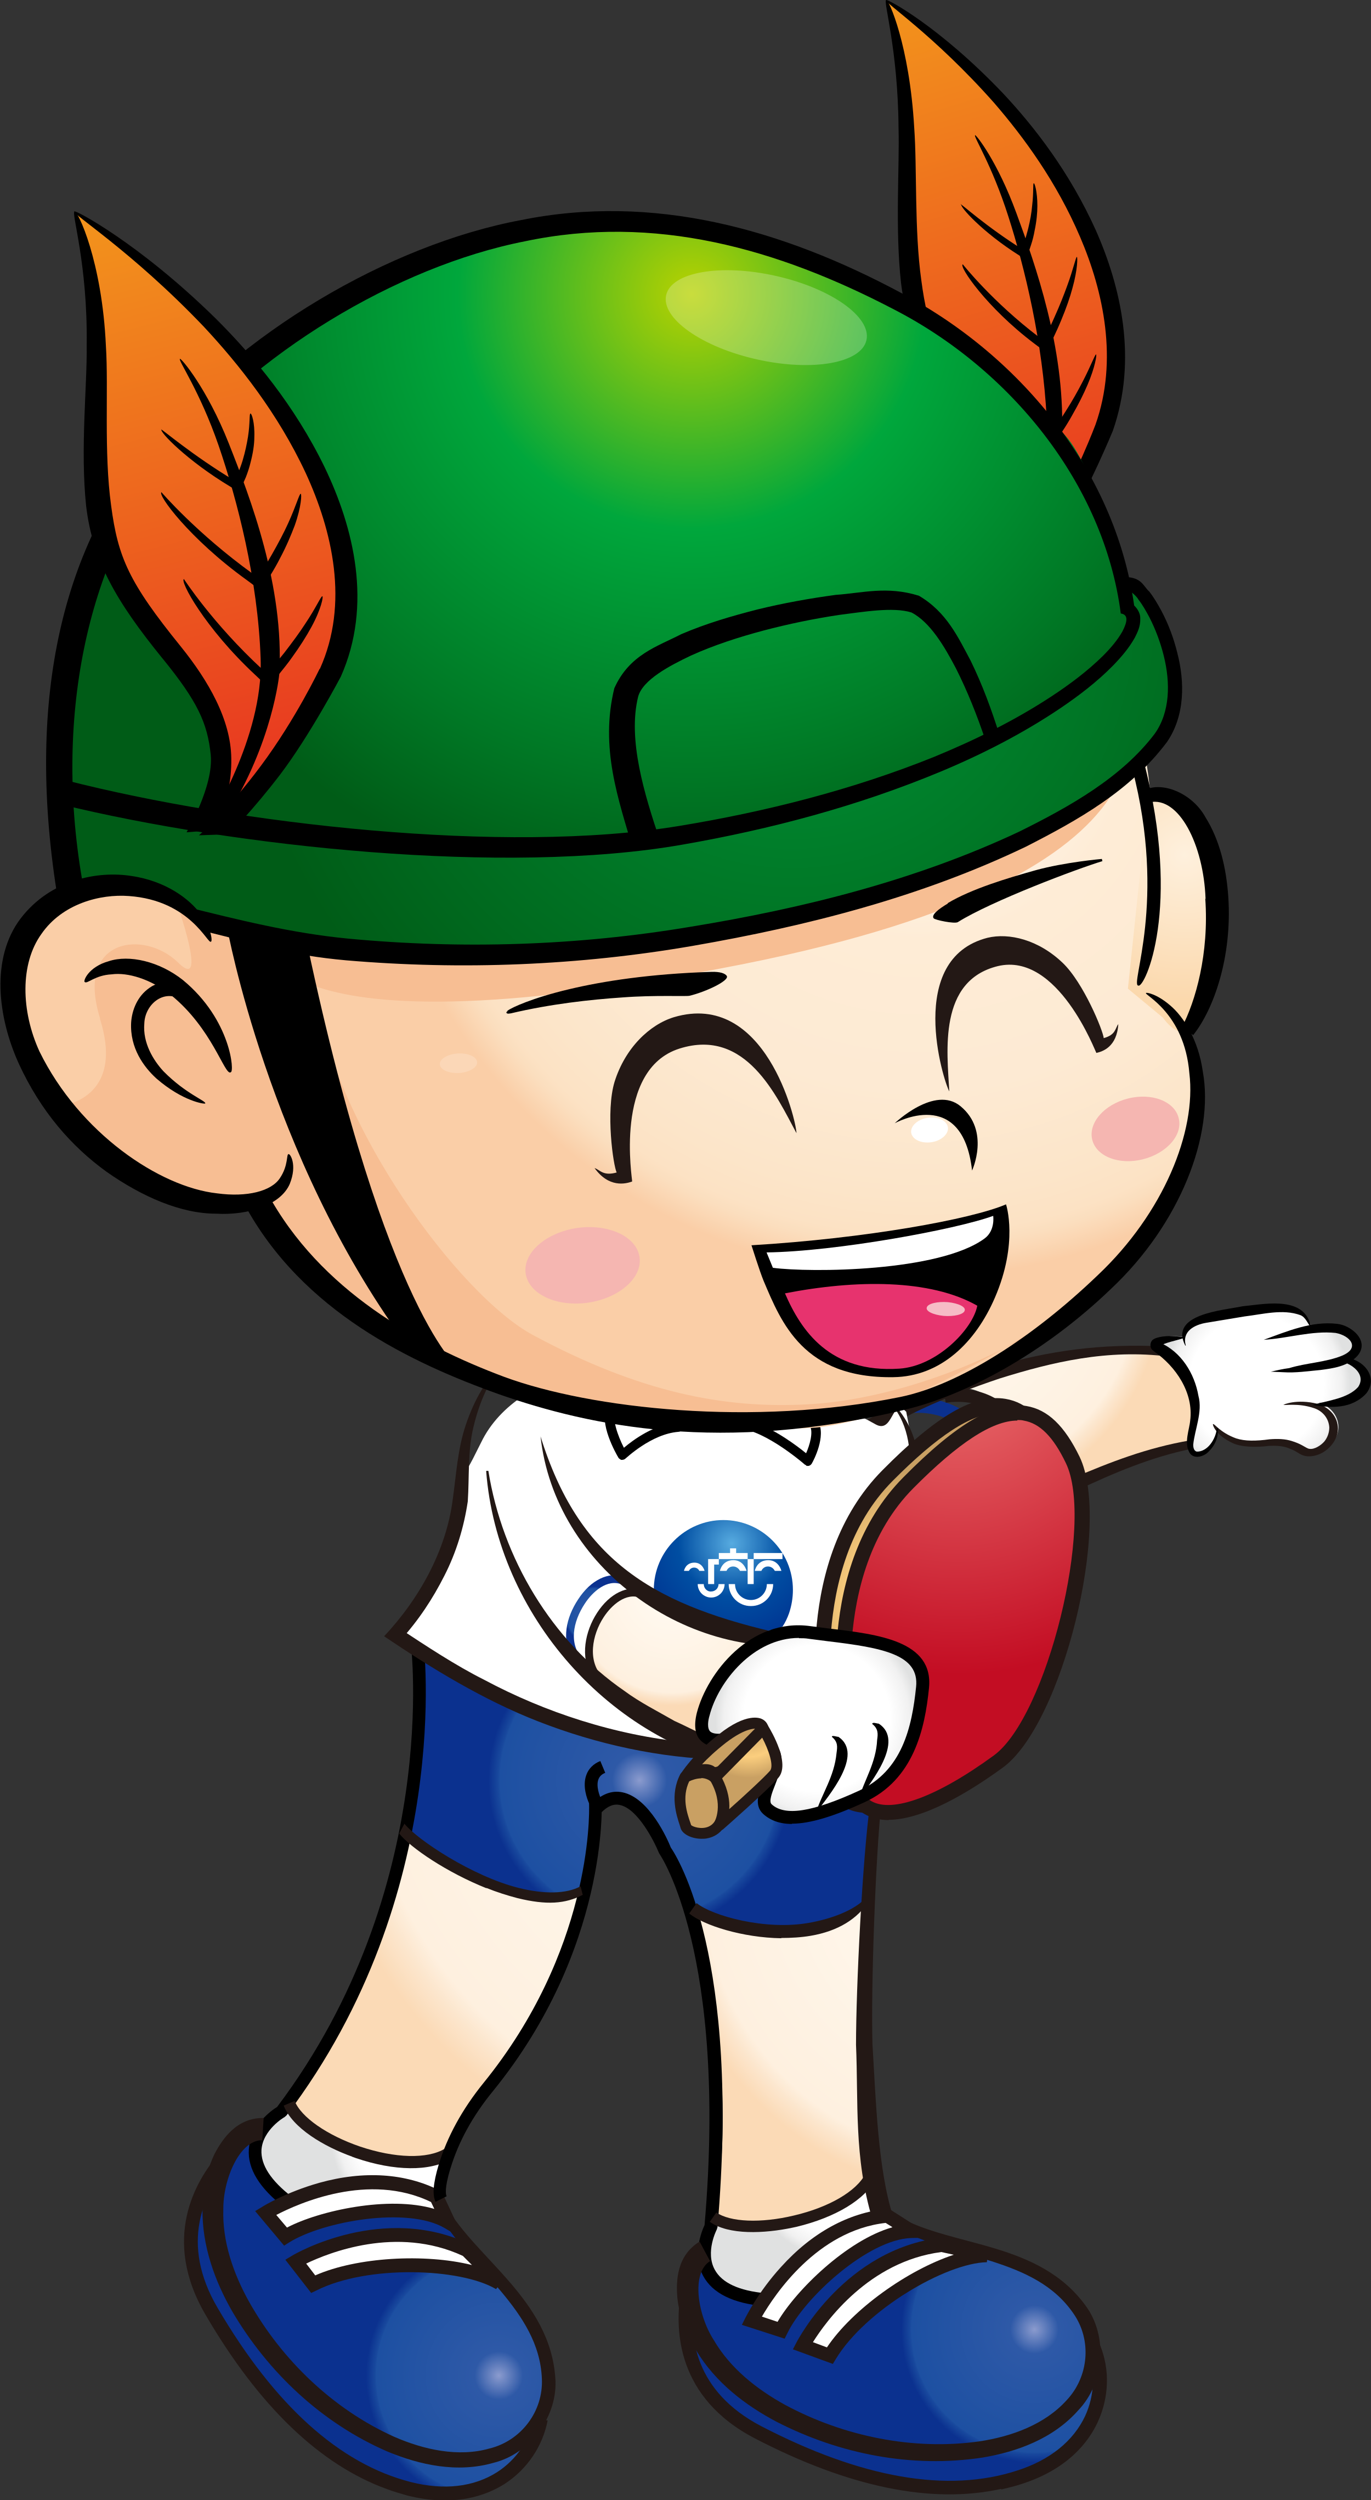
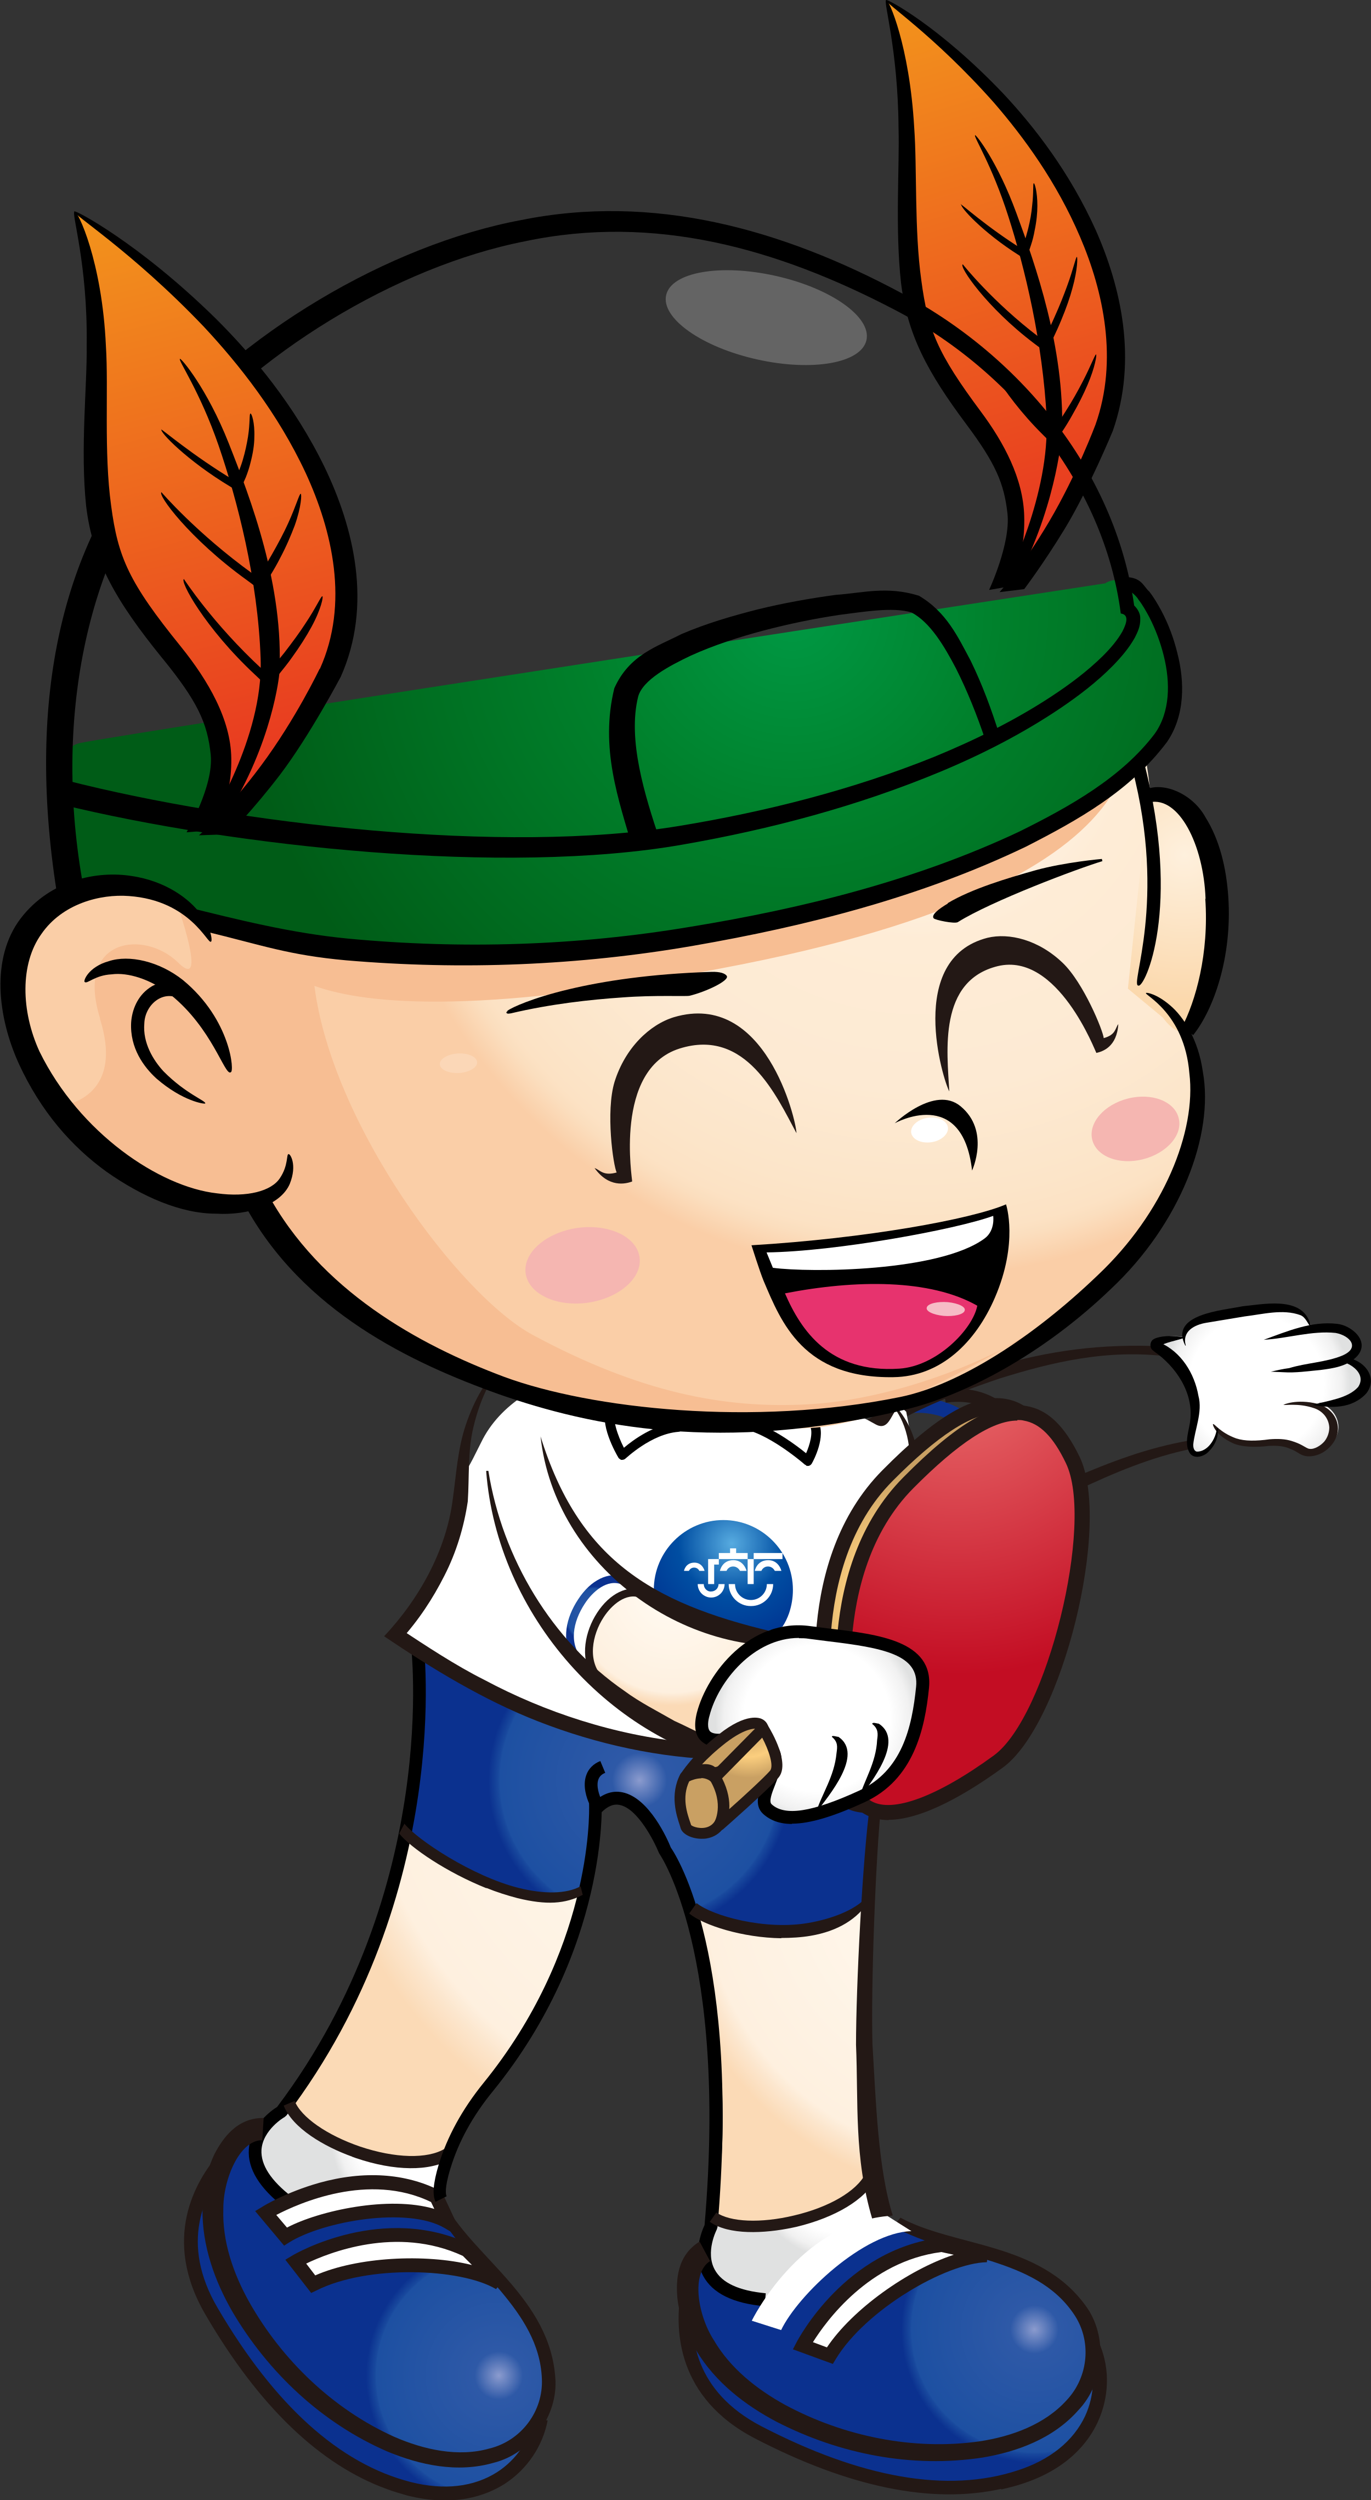
<svg xmlns="http://www.w3.org/2000/svg" width="192" height="350" viewBox="0 0 192 350" fill="none">
  <rect x="0" y="0" width="192" height="350" fill="#333333" stroke="none" />
  <g clip-path="url(#clip0_440_3765)">
    <path d="M82.033 262.414C82.033 262.414 77.307 284.57 67.547 293.186C67.547 293.186 63.59 298.918 62.629 301.456C61.669 303.995 47.26 302.495 47.26 302.495L39.691 294.763C39.691 294.763 48.413 284.916 52.255 272.453C56.097 259.99 60.016 245.643 60.016 245.643L82.033 262.375V262.414Z" fill="url(#paint0_radial_440_3765)" />
    <path d="M121.263 265.375C121.263 265.375 120.072 298.186 122.608 304.302C122.608 304.302 113.04 316.15 99.976 310.188C99.976 310.188 104.51 291.955 96.249 265.644L121.224 265.375H121.263Z" fill="url(#paint1_radial_440_3765)" />
    <path d="M122.147 252.682L121.762 265.529C121.762 265.529 118.304 271.876 107.392 270.183C96.48 268.529 95.942 265.029 95.942 265.029C95.942 265.029 89.794 249.989 85.76 251.797C81.725 253.605 85.376 262.183 80.803 264.991C76.192 267.799 61.476 263.375 56.981 255.913C56.981 255.913 60.477 232.179 57.941 228.371C55.406 224.563 122.147 252.682 122.147 252.682Z" fill="url(#paint2_radial_440_3765)" />
    <path d="M125.451 311.227C132.214 313.034 142.011 317.227 146.545 319.612C151.079 321.997 153.193 326.844 153.654 334.575C154.076 342.307 142.742 348.423 132.521 348.115C122.3 347.807 103.857 339.999 100.322 336.345C96.749 332.69 93.06 327.344 97.056 319.497C101.052 311.611 114.693 312.034 114.693 312.034" fill="url(#paint3_radial_440_3765)" />
    <path d="M123.453 309.842L122.07 303.033C122.07 303.033 120.225 309.149 112.963 310.765C105.702 312.38 99.9 312.034 100.245 307.841C100.591 303.649 95.75 317.727 100.783 320.42C105.817 323.112 109.774 322.266 112.426 318.496C115.077 314.727 125.413 311.188 125.413 311.188" fill="url(#paint4_radial_440_3765)" />
    <path d="M121.878 252.258C120.763 260.298 119.88 278.3 119.88 286.262C120.225 294.378 119.572 301.917 122.147 310.611L125.028 310.149C122.953 303.648 122.646 293.878 122.185 286.185C121.954 278.3 122.608 260.182 123.415 252.489L121.878 252.22V252.258Z" fill="#231815" />
    <path d="M107.085 322.805L107.238 321.036C103.473 320.689 101.091 319.574 100.092 317.728C98.747 315.266 100.361 312.15 100.361 312.15L100.476 311.804C103.742 274.107 94.905 260.029 93.944 258.644C93.521 257.567 90.947 251.682 87.181 250.913C85.683 250.605 84.3 251.143 82.955 252.451L84.223 253.721C85.107 252.836 85.952 252.49 86.797 252.682C89.295 253.182 91.6 257.721 92.292 259.413L92.407 259.606C92.407 259.606 101.936 273.453 98.67 311.496C98.286 312.304 96.903 315.65 98.478 318.612C99.784 321.036 102.666 322.459 107.046 322.843L107.085 322.805Z" fill="black" />
    <path d="M111.042 311.842C111.042 311.842 111.388 311.765 111.58 311.726C116.998 310.418 121.148 307.918 122.608 305.072L121.186 304.341C119.918 306.764 116.114 308.995 111.196 310.149C106.547 311.265 102.243 311.072 100.322 309.726L99.4 311.034C102.051 312.919 107.046 312.688 111.042 311.842Z" fill="#231815" />
    <path d="M125.067 311.688C133.789 316.419 144.855 315.919 150.311 323.843C152.962 327.613 152.462 332.767 149.35 336.037C146.315 339.383 141.742 341.076 137.17 341.768C127.91 343.076 118.189 341.076 110.005 336.691C105.932 334.46 102.243 331.498 99.976 327.613C97.709 324.112 96.749 318.227 99.439 316.535L97.978 313.804C94.828 315.727 94.636 319.189 94.866 321.728C95.174 324.42 96.134 326.882 97.517 329.074C100.207 333.537 104.395 336.729 108.775 339.037C117.613 343.576 127.718 345.538 137.593 344.038C142.434 343.23 147.506 341.384 151.002 337.422C154.691 333.575 155.191 326.997 152.001 322.728C145.508 313.842 133.674 314.573 126.104 310.457L125.105 311.649L125.067 311.688Z" fill="#231815" />
    <path d="M140.244 348.5C141.205 348.269 142.165 348.038 143.087 347.73C149.542 345.653 152.424 341.884 153.73 339.076C155.306 335.652 155.46 331.767 154.076 328.344L152.27 329.075C153.423 331.959 153.308 335.306 151.963 338.229C150.311 341.73 147.045 344.384 142.472 345.846C132.713 349.038 120.648 346.923 106.624 339.653C97.325 334.806 96.365 327.151 97.21 321.535L95.289 321.228C94.52 326.305 94.828 335.691 105.702 341.345C118.881 348.192 130.484 350.577 140.206 348.423L140.244 348.5Z" fill="#231815" />
    <path d="M138.208 315.727C131.868 315.843 120.418 322.844 116.229 329.767L112.426 328.383C112.426 328.383 118.881 315.843 131.868 314.266L138.208 315.727Z" fill="white" />
    <path d="M116.614 330.96L117.036 330.267C121.186 323.382 132.444 316.804 138.208 316.689L138.4 314.766L131.868 313.266H131.714C118.381 314.92 111.811 327.421 111.542 327.921L111.042 328.883L116.614 330.921V330.96ZM133.558 315.65C127.142 317.766 119.38 323.267 115.807 328.613L113.847 327.883C115.653 324.998 121.686 316.574 131.829 315.266L133.597 315.65H133.558Z" fill="#231815" />
    <path d="M127.603 312.342C120.994 312.534 111.772 321.228 109.39 326.19L105.279 324.882C105.279 324.882 111.849 311.381 124.298 310.227L127.641 312.342H127.603Z" fill="white" />
-     <path d="M109.89 327.382L110.274 326.613C112.695 321.613 121.609 313.458 127.641 313.304L130.792 313.227L124.529 309.227H124.183C118.842 309.765 113.732 312.535 109.39 317.343C106.124 320.92 104.472 324.344 104.395 324.459L103.896 325.459L109.851 327.382H109.89ZM124.952 311.804C118.612 313.612 111.465 320.612 108.891 325.036L106.701 324.305C108.468 321.266 114.424 312.265 124.029 311.188L124.952 311.765V311.804Z" fill="#231815" />
    <path d="M61.553 308.995C66.318 314.111 72.35 322.92 74.924 327.343C77.499 331.805 76.73 336.998 72.965 343.807C69.199 350.577 56.328 349.692 47.836 343.96C39.345 338.267 27.895 321.804 26.857 316.804C25.82 311.803 25.512 305.302 33.082 300.802C40.651 296.263 51.986 303.879 51.986 303.879" fill="url(#paint5_radial_440_3765)" />
    <path d="M60.593 306.803L63.052 300.302C63.052 300.302 58.249 304.495 51.256 301.995C44.263 299.495 39.537 296.11 42.073 292.725C44.609 289.34 33.005 298.687 35.81 303.649C38.615 308.611 42.419 309.996 46.684 308.226C50.949 306.457 61.592 308.996 61.592 308.996" fill="url(#paint6_radial_440_3765)" />
    <path d="M39.844 308.996L40.92 307.572C37.923 305.264 36.501 303.072 36.617 300.956C36.809 298.148 39.806 296.379 39.844 296.379L40.113 296.148C63.705 264.991 59.325 229.987 59.286 229.641L57.519 229.871C57.557 230.218 61.822 264.414 38.807 294.955C38.038 295.417 35.08 297.533 34.849 300.879C34.657 303.61 36.348 306.341 39.844 309.034V308.996Z" fill="black" />
    <path d="M49.296 301.918C49.296 301.918 49.642 302.033 49.834 302.11C55.252 303.957 60.209 303.995 63.09 302.264L62.283 300.802C59.863 302.264 55.329 302.149 50.411 300.495C45.8 298.918 42.15 296.379 41.266 294.109L39.729 294.763C40.959 297.917 45.377 300.495 49.335 301.918H49.296Z" fill="#231815" />
    <path d="M60.977 309.188C65.857 317.843 75.463 323.305 75.885 332.96C76.116 337.576 72.965 341.692 68.546 342.769C64.204 344 59.402 342.961 55.175 341.115C46.645 337.268 39.498 330.383 34.926 322.305C32.659 318.266 31.122 313.766 31.276 309.265C31.237 305.111 33.543 299.572 36.732 299.61L36.924 296.495C33.235 296.456 31.237 299.264 30.046 301.534C28.894 303.957 28.356 306.573 28.356 309.188C28.279 314.381 30.085 319.343 32.544 323.613C37.577 332.152 45.108 339.23 54.253 343.192C58.787 345.077 64.051 346.231 69.123 344.769C74.271 343.5 78.191 338.191 77.768 332.883C76.999 321.882 66.625 316.189 62.399 308.688L60.938 309.15L60.977 309.188Z" fill="#231815" />
    <path d="M54.215 348.461C55.137 348.807 56.097 349.077 57.019 349.346C63.59 351 68.047 349.384 70.66 347.73C73.81 345.692 76 342.461 76.692 338.845L74.771 338.499C74.195 341.576 72.312 344.345 69.622 346.076C66.356 348.153 62.206 348.654 57.519 347.461C47.567 344.922 38.461 336.729 30.469 323.074C25.166 314.034 28.471 307.034 32.16 302.725L30.7 301.456C27.318 305.341 22.592 313.457 28.778 324.035C36.271 336.883 44.839 345.076 54.215 348.461Z" fill="#231815" />
    <path d="M69.93 319.612C64.512 316.343 51.102 316.112 43.84 319.766L41.381 316.573C41.381 316.573 53.523 309.419 65.357 314.996L69.968 319.612H69.93Z" fill="white" />
    <path d="M43.571 320.997L44.301 320.651C51.448 317.035 64.512 317.497 69.468 320.459L70.659 318.958L65.933 314.227L65.78 314.15C53.638 308.419 41.419 315.458 40.92 315.766L39.959 316.343L43.61 321.036L43.571 320.997ZM66.049 317.074C59.517 315.458 49.988 315.958 44.148 318.535L42.88 316.881C45.915 315.42 55.521 311.496 64.819 315.804L66.087 317.074H66.049Z" fill="#231815" />
    <path d="M62.783 311.111C57.096 307.726 44.647 310.188 39.998 313.111L37.231 309.803C37.231 309.803 49.988 301.879 61.131 307.534L62.821 311.111H62.783Z" fill="white" />
    <path d="M39.767 314.381L40.497 313.919C45.223 310.958 57.096 308.842 62.283 311.919L65.011 313.535L61.861 306.803L61.553 306.649C56.789 304.226 50.949 303.841 44.724 305.572C40.075 306.88 36.847 308.842 36.694 308.957L35.733 309.534L39.767 314.343V314.381ZM60.823 309.227C54.483 307.342 44.724 309.457 40.19 311.842L38.691 310.073C41.804 308.457 51.64 304.034 60.362 308.265L60.823 309.227Z" fill="#231815" />
    <path d="M60.938 308.265L62.552 307.457C62.437 307.265 62.206 306.38 63.09 303.534C64.204 299.841 66.203 296.187 69.046 292.725C85.26 272.761 84.261 252.374 84.261 252.182L84.184 251.836C83.954 251.413 83.454 250.028 83.8 249.105C83.954 248.681 84.261 248.374 84.761 248.181L84.069 246.527C83.109 246.912 82.417 247.604 82.11 248.489C81.533 250.066 82.225 251.836 82.494 252.451C82.571 254.413 82.686 273.146 67.701 291.609C64.742 295.263 62.629 299.11 61.438 303.034C60.669 305.611 60.516 307.265 61.015 308.265H60.938Z" fill="black" />
    <path d="M68.124 264.298C69.545 264.875 71.005 265.336 72.466 265.721C76.538 266.721 79.19 266.529 81.61 265.259L81.303 264.067C79.305 265.144 76.231 265.183 72.658 264.298C66.164 262.682 58.403 257.528 56.635 255.297L55.905 256.682C57.519 258.682 62.552 262.105 68.124 264.336V264.298Z" fill="#231815" />
    <path d="M109.39 271.299C110.773 271.299 112.195 271.222 113.54 270.991C117.344 270.338 120.11 268.645 121.762 266.029V265.029C120.379 267.222 116.575 268.607 113.271 269.184C107.2 270.261 99.784 268.222 97.556 266.414L96.518 267.876C98.555 269.53 103.973 271.261 109.429 271.338L109.39 271.299Z" fill="#231815" />
-     <path d="M142.165 211.1C142.165 211.1 146.161 209.716 142.165 200.676C138.169 191.637 132.06 194.868 132.06 194.868C132.06 194.868 151.118 186.559 166.679 189.906L168.062 202.446C168.062 202.446 163.49 201.292 142.127 211.139L142.165 211.1Z" fill="url(#paint7_radial_440_3765)" />
    <path d="M188.196 190.252C192.154 188.482 189.08 184.982 184.354 185.866C184.162 185.866 183.97 185.943 183.816 185.982L183.163 184.636C182.01 182.135 176.324 182.982 169.446 184.366C166.487 184.943 165.872 186.251 165.872 187.174C165.373 187.097 161.454 186.559 162.376 188.636C163.375 190.829 169.984 194.867 167.14 200.06C164.72 204.407 168.793 203.907 170.176 201.484C170.176 201.484 170.176 201.484 170.214 201.484C170.445 201.022 170.637 200.445 170.598 200.022C170.598 200.022 172.712 202.561 176.285 201.984C179.82 201.445 181.511 202.099 182.548 202.907C183.355 203.561 185.468 202.714 186.851 201.637C187.313 200.907 187.505 200.137 187.428 199.483C187.274 197.906 186.045 196.752 184.661 196.368C185.007 196.368 185.391 196.368 185.814 196.329C193.076 195.983 191.923 190.636 188.235 190.252H188.196Z" fill="url(#paint8_radial_440_3765)" />
    <path d="M128.909 195.676C134.404 195.984 137.785 198.984 139.668 203.6C141.743 208.6 141.512 214.793 138.169 216.87L137.093 215.37C140.206 213.409 139.168 207.408 137.862 204.254C135.979 199.715 132.022 197.137 126.604 197.907L126.297 196.137C126.988 196.022 128.179 195.676 128.832 195.714L128.909 195.676Z" fill="url(#paint9_radial_440_3765)" />
    <path d="M166.833 202.83C161.185 203.984 155.959 206.215 150.734 208.677C145.662 211.254 140.283 214.447 137.478 218.986L135.941 217.062C139.668 211.639 144.663 209.639 150.004 207.023C155.498 204.676 160.608 202.676 166.679 201.638L166.833 202.83Z" fill="#231815" />
    <path d="M163.644 189.906C155.114 188.829 147.352 190.675 139.975 192.983C132.675 195.445 125.221 198.484 119.342 203.1L117.767 201.253C124.414 196.33 131.868 193.599 139.437 191.252C147.007 189.098 154.076 188.059 163.029 188.483L163.644 189.944V189.906Z" fill="#231815" />
    <path d="M134.481 194.406C139.399 194.675 142.396 197.368 144.086 201.483C145.931 205.984 145.739 211.485 142.78 213.369L141.819 212.023C144.586 210.254 143.664 204.907 142.511 202.06C140.859 197.983 137.324 195.675 132.444 196.367L132.175 194.752C132.79 194.675 133.866 194.329 134.442 194.367L134.481 194.406Z" fill="#231815" />
    <path d="M179.743 196.637C179.705 196.83 181.703 196.33 184.046 197.137C185.199 197.522 186.083 198.522 186.16 199.83C186.16 200.445 185.968 201.176 185.468 201.792C184.969 202.369 184.085 202.907 183.432 202.83C183.278 202.83 183.124 202.753 182.971 202.676L182.356 202.33C181.933 202.099 181.472 201.907 180.973 201.753C179.974 201.407 178.821 201.407 177.822 201.484C175.824 201.753 174.364 201.753 173.134 201.369C170.79 200.522 170.06 199.215 169.868 199.368C169.791 199.368 170.137 200.869 172.635 202.023C173.864 202.6 175.939 202.638 177.745 202.407C178.667 202.369 179.551 202.407 180.319 202.676C180.704 202.83 181.126 202.984 181.511 203.215C181.703 203.33 181.895 203.446 182.087 203.561C182.356 203.715 182.702 203.83 183.086 203.869C184.661 203.946 185.852 203.061 186.506 202.253C187.197 201.407 187.428 200.484 187.351 199.676C187.197 198.061 185.929 196.907 184.508 196.522C181.626 195.791 179.666 196.637 179.743 196.676V196.637Z" fill="#231815" />
    <path d="M165.834 187.175C164.528 187.059 163.106 186.867 161.761 187.367C161.607 187.482 161.223 187.521 161.108 188.213C161.108 188.944 161.492 189.021 161.607 189.175C164.681 191.291 167.179 194.983 166.679 198.868C166.564 200.138 165.795 201.946 166.564 203.33C167.179 204.407 168.716 203.869 169.292 203.176C170.176 202.33 170.637 201.138 170.598 199.945H170.406C170.291 201.407 169.138 203.253 167.601 203.215C167.256 203.138 167.102 202.753 167.102 202.253C167.294 200.176 168.447 197.676 167.832 195.406C167.294 192.291 165.411 189.213 162.414 187.944C162.337 187.944 162.414 187.829 162.414 188.252C162.299 188.636 162.222 188.521 162.299 188.483C163.298 187.906 164.566 187.713 165.757 187.329V187.136L165.834 187.175Z" fill="black" />
    <path d="M166.064 188.367C165.488 186.367 167.294 185.444 168.946 185.174L174.287 184.29C176.861 183.982 179.628 183.213 182.087 184.097C182.855 184.367 183.163 185.367 183.739 186.059C183.585 185.636 183.47 185.174 183.278 184.751C181.818 181.52 176.823 182.597 174.018 182.866C171.251 183.443 163.721 183.943 165.988 188.367H166.064Z" fill="black" />
    <path d="M176.977 187.56C180.319 187.367 183.739 186.252 187.043 186.598C189.118 186.983 190.54 188.714 187.927 189.791C185.66 190.714 182.932 190.791 180.55 191.522C179.666 191.637 178.821 191.829 177.976 192.022L179.705 192.098C181.472 192.214 183.163 191.945 184.892 191.791C186.659 191.56 188.734 191.291 190.079 189.829C191.923 187.713 189.195 185.521 187.274 185.329C183.662 184.905 180.281 186.367 176.977 187.56Z" fill="black" />
    <path d="M186.775 190.445C188.734 190.406 191.539 192.176 190.194 194.176C188.734 195.791 185.968 196.061 183.816 196.676C186.429 197.138 189.31 197.253 191.347 195.06C193.575 192.176 189.464 188.983 186.775 190.445Z" fill="black" />
    <path d="M128.525 206.099L126.911 197.637C124.836 195.483 125.144 200.868 122.569 199.368C117.69 196.56 113.425 195.906 108.045 194.175C102.513 192.406 96.672 191.175 90.87 191.059C84.992 190.944 78.882 191.867 73.81 195.06C71.275 196.637 69.046 198.752 67.624 201.445C66.664 203.291 65.857 205.176 64.666 206.83C64.666 207.561 64.474 210.023 62.514 216.024C60.055 223.563 55.329 228.91 55.329 228.91C55.329 228.91 68.662 238.718 93.022 244.027C117.382 249.335 124.913 240.026 124.913 240.026C124.913 240.026 124.452 230.487 125.951 222.447C127.488 214.369 128.525 206.138 128.525 206.138V206.099Z" fill="white" />
    <path d="M123.223 195.021C129.985 200.291 126.834 209.831 125.797 216.985C124.952 224.909 122.416 233.295 124.721 241.18L125.182 239.796C106.854 247.719 85.03 244.373 67.778 235.141C63.782 233.141 59.671 230.41 55.982 227.987L56.136 229.564C58.633 226.794 60.593 223.832 62.245 220.563C63.897 217.332 64.973 213.793 65.511 210.177C65.742 206.677 65.473 203.138 66.318 199.714C67.125 196.368 68.47 193.021 70.929 190.482C68.162 192.752 66.395 196.021 65.242 199.445C64.089 202.83 63.897 206.407 63.398 209.946C62.476 217.101 58.672 223.871 53.792 229.064C60.516 233.603 67.778 238.026 75.386 240.988C91.754 247.373 110.735 248.758 127.027 241.257C125.259 237.68 125.989 233.026 126.297 229.064C126.642 218.947 133.597 201.83 123.223 195.021Z" fill="#231815" />
    <path d="M101.283 212.793C106.662 212.793 111.042 217.178 111.042 222.563C111.042 223.717 110.85 224.794 110.505 225.833C110.274 226.487 109.967 227.141 109.582 227.718C109.544 227.718 109.467 227.756 109.429 227.795C107.315 228.679 104.587 228.372 102.551 227.371C99.4 225.756 95.289 224.294 92.1 225.833C91.754 224.833 91.562 223.717 91.562 222.563C91.562 217.178 95.942 212.793 101.321 212.793" fill="url(#paint10_radial_440_3765)" />
    <path d="M105.548 217.409H109.582V218.255H105.548V217.409Z" fill="white" />
    <path d="M104.703 218.255H105.548V221.755H104.703V218.255Z" fill="white" />
    <path d="M109.429 219.909H108.507C108.507 219.909 108.238 219.294 107.546 219.294C106.854 219.294 106.624 219.909 106.624 219.909H105.702C105.702 219.909 105.971 218.409 107.584 218.409C109.083 218.409 109.429 219.909 109.429 219.909Z" fill="white" />
    <path d="M102.244 217.409V216.755H103.089V217.409H104.703V218.255H100.668V217.409H102.244Z" fill="white" />
    <path d="M104.549 219.909H103.627C103.627 219.909 103.358 219.294 102.666 219.294C101.975 219.294 101.744 219.909 101.744 219.909H100.822C100.822 219.909 101.091 218.409 102.705 218.409C104.203 218.409 104.549 219.909 104.549 219.909Z" fill="white" />
    <path d="M98.632 219.909H97.94C97.94 219.909 97.748 219.447 97.21 219.447C96.672 219.447 96.48 219.909 96.48 219.909H95.788C95.788 219.909 95.981 218.755 97.249 218.755C98.401 218.755 98.67 219.909 98.67 219.909" fill="white" />
    <path d="M105.125 224.833C103.435 224.833 102.051 223.448 102.051 221.756H102.935C102.935 222.987 103.934 223.987 105.164 223.987C106.393 223.987 107.392 222.987 107.392 221.756H108.276C108.276 223.448 106.893 224.833 105.202 224.833" fill="white" />
    <path d="M98.555 221.756C98.555 222.333 99.016 222.833 99.592 222.794C100.169 222.794 100.63 222.333 100.63 221.756H101.475C101.475 222.794 100.63 223.641 99.592 223.641C98.555 223.641 97.71 222.794 97.71 221.756H98.555Z" fill="white" />
    <path d="M100.668 218.255V219.024H100.015V221.755H99.17V218.255H100.668Z" fill="white" />
    <path d="M85.606 197.368C84.492 199.176 87.143 203.753 87.143 203.753C87.143 203.753 90.832 200.138 94.905 199.83" fill="white" />
    <path d="M86.99 204.369C86.99 204.369 86.682 204.215 86.605 204.061C86.298 203.561 83.762 199.099 85.068 197.022C85.26 196.714 85.683 196.599 85.99 196.791C86.298 196.984 86.413 197.407 86.221 197.714C85.683 198.599 86.49 200.946 87.374 202.677C88.642 201.6 91.639 199.369 94.905 199.138C95.251 199.138 95.596 199.368 95.596 199.753C95.596 200.099 95.366 200.446 94.981 200.446C91.178 200.753 87.643 204.177 87.604 204.177C87.451 204.331 87.258 204.369 87.066 204.369H86.99Z" fill="black" />
    <path d="M105.625 199.79C109.352 201.137 113.117 204.483 113.117 204.483C113.117 204.483 115 201.06 114.001 199.252" fill="white" />
    <path d="M112.925 205.138C112.925 205.138 112.733 205.061 112.656 204.984C112.656 204.984 108.929 201.714 105.394 200.406C105.048 200.291 104.856 199.906 105.01 199.56C105.125 199.214 105.509 199.021 105.855 199.175C108.737 200.252 111.619 202.406 112.887 203.445C113.386 202.33 113.924 200.522 113.425 199.598C113.233 199.291 113.348 198.868 113.694 198.714C114.001 198.521 114.424 198.637 114.577 198.983C115.73 201.06 113.924 204.484 113.694 204.868C113.578 205.061 113.425 205.176 113.233 205.214C113.117 205.214 113.04 205.214 112.925 205.214V205.138Z" fill="black" />
    <path d="M154.307 60.814C162.452 38.35 140.59 8.501 124.106 0C124.106 0 128.102 19.771 126.988 28.542C125.912 37.312 128.986 51.121 136.555 58.66C138.361 60.468 142.434 67.507 142.588 71.969C142.78 77.547 139.668 82.201 141.473 81.778C144.201 81.124 154.307 60.814 154.307 60.814Z" fill="url(#paint11_linear_440_3765)" />
    <path d="M135.326 59.391C129.87 52.082 127.065 46.851 126.181 39.581C125.336 31.965 125.989 23.348 125.835 17.886C125.758 6.808 123.645 0.115 124.106 -0C124.452 -0.154 127.372 6.423 128.025 17.809C128.448 23.579 128.025 32.119 129.024 39.235C129.946 46.197 131.291 49.467 137.362 57.621C140.628 62.007 143.279 67.007 143.433 72.2C143.625 78.662 141.204 82.124 141.204 82.124L138.515 82.586C138.515 82.586 141.55 76.124 141.089 71.892C140.628 67.7 139.437 64.891 135.326 59.391Z" fill="black" />
    <path d="M153.423 59.43C156.612 50.429 154.537 40.812 151.271 33.196C147.967 25.464 143.395 19.233 139.206 14.386C130.677 4.77 123.799 0.385 124.106 7.51381e-05C124.183 -0.192 131.483 3.616 140.551 13.155C145.008 17.925 149.85 24.233 153.461 32.234C156.958 40.12 159.34 50.313 155.844 60.314C155.844 60.314 152.462 68.508 149.12 74.008C146.123 78.932 143.433 82.471 143.433 82.471L139.975 82.894C139.975 82.894 143.087 79.509 146.93 73.008C150.81 66.43 153.423 59.43 153.423 59.43Z" fill="black" />
    <path d="M146.584 58.584C146.046 47.967 143.51 37.427 141.204 30.273C138.899 23.041 136.286 19.079 136.555 18.925C136.671 18.81 139.706 22.618 142.357 29.888C145.008 37.081 149.081 48.621 148.735 60.468C148.735 60.468 148.159 69.739 142.972 80.124L141.012 81.048C141.012 81.048 147.083 69.2 146.545 58.584H146.584Z" fill="black" />
    <path d="M134.826 37.004C134.25 37.274 138.169 43.044 144.778 48.044L145.393 48.506L145.7 48.736L145.854 48.852L145.93 48.929H145.969C145.777 48.967 147.583 48.583 146.814 48.736C147.045 48.275 147.275 47.852 147.467 47.39C147.89 46.505 148.274 45.659 148.62 44.813C149.312 43.159 149.85 41.62 150.195 40.312C150.925 37.697 150.925 35.966 150.81 35.966C150.657 35.966 150.349 37.581 149.427 40.082C148.966 41.351 148.39 42.813 147.66 44.428C147.314 45.236 146.891 46.082 146.468 46.929L145.815 48.236C145.047 48.39 146.853 48.006 146.661 48.044H146.584L146.43 47.89L146.123 47.659L145.508 47.198C138.976 42.236 134.903 37.081 134.865 37.043L134.826 37.004Z" fill="black" />
    <path d="M137.593 48.506C137.016 48.698 140.09 54.93 145.969 60.776L146.507 61.315L146.776 61.584L146.891 61.7L146.968 61.776V61.815C146.776 61.815 148.62 61.661 147.852 61.738C148.159 61.315 148.428 60.892 148.697 60.507C149.235 59.699 149.734 58.892 150.157 58.122C151.041 56.584 151.771 55.122 152.309 53.853C153.385 51.352 153.615 49.621 153.5 49.621C153.346 49.583 152.808 51.16 151.579 53.506C150.964 54.699 150.195 56.084 149.235 57.584C148.774 58.315 148.274 59.122 147.736 59.892L146.891 61.084C146.123 61.161 147.929 61.007 147.736 61.007L147.66 60.93L147.544 60.815L147.275 60.546L146.737 60.007C140.897 54.199 137.554 48.544 137.516 48.544L137.593 48.506Z" fill="black" />
    <path d="M134.634 28.581C134.288 28.85 137.631 32.542 142.703 35.735L143.164 36.043C143.471 35.928 142.434 36.274 143.894 35.812V35.697V35.581L144.048 35.312L144.394 34.273C144.624 33.581 144.778 32.927 144.893 32.273C145.162 31.004 145.277 29.811 145.277 28.811C145.277 26.811 144.893 25.619 144.778 25.657C144.624 25.657 144.778 26.888 144.547 28.773C144.47 29.735 144.278 30.85 143.971 32.081C143.817 32.696 143.625 33.312 143.433 33.966L143.087 34.966L142.972 35.197V35.312L142.895 35.389V35.428C144.355 35.004 143.279 35.312 143.625 35.197L143.164 34.889C138.131 31.735 134.634 28.542 134.519 28.581H134.634Z" fill="black" />
    <path d="M159.417 101.819C163.452 115.128 160.378 137.784 160.378 137.784C160.378 137.784 168.869 141.169 167.294 156.402C165.68 171.634 150.618 189.867 124.759 197.406C124.759 197.406 117.651 199.753 113.386 199.907C109.121 200.06 100.899 200.483 100.899 200.483C100.899 200.483 64.243 195.637 50.526 183.828C36.809 172.057 36.809 167.672 36.809 167.672C36.809 167.672 18.442 172.403 8.491 153.825C-1.461 135.246 3.457 131.591 7.338 127.745C11.181 123.898 19.403 122.513 24.321 125.552C24.321 125.552 49.335 102.55 99.17 96.049C149.004 89.51 159.456 101.857 159.456 101.857L159.417 101.819Z" fill="url(#paint12_radial_440_3765)" />
    <path d="M146.776 185.174C144.97 186.405 142.895 187.598 140.667 188.713C147.006 185.059 150.887 182.405 146.776 185.174Z" fill="#F7BE93" />
    <path d="M14.024 142.593C10.45 131.246 20.248 130.13 24.936 134.746C29.624 139.4 24.052 124.399 24.052 124.399C24.052 124.399 43.763 109.589 67.778 102.896C91.792 96.203 102.589 93.434 124.452 94.011C146.315 94.588 153.654 98.858 153.654 98.858L151.118 100.011L157.227 98.858C157.227 98.858 169.445 122.014 103.819 135.015C68.124 142.093 51.64 140.747 44.032 138.016C46.491 157.441 64.397 181.405 74.656 186.906C89.564 194.906 101.321 197.214 113.002 196.599C122.147 196.137 132.559 192.868 140.628 188.752C134.096 192.483 124.913 197.253 119.034 198.176C107.469 199.984 99.016 199.176 94.674 199.176C87.835 199.176 50.218 188.79 44.609 180.751C38.999 172.673 34.234 168.711 34.234 168.711C34.234 168.711 17.251 167.288 8.568 154.787C8.568 154.787 17.597 153.94 13.985 142.593H14.024ZM145.085 101.127C122.608 98.934 75.501 101.858 52.524 116.475C51.064 117.398 49.834 118.437 48.797 119.552L145.085 101.127Z" fill="#F7BE93" />
    <path d="M29.662 130.13C29.662 130.13 19.749 120.36 13.102 124.206C12.295 124.668 11.526 125.129 10.835 125.552C10.604 125.475 10.412 125.399 10.181 125.283C10.181 125.283 4.725 105.358 11.219 104.012C17.712 102.665 154.768 81.663 154.768 81.663C154.768 81.663 159.763 78.009 163.567 91.087C167.371 104.165 158.456 107.589 151.156 112.589C144.509 117.128 116.345 128.707 101.437 130.053C94.559 131.822 78.498 135.477 69.66 133.438C65.818 133.438 47.145 133.438 29.585 130.476V130.13H29.662Z" fill="url(#paint13_radial_440_3765)" />
-     <path d="M157.342 83.702C157.342 83.702 159.917 85.587 158.264 88.087C156.651 90.587 151.809 99.242 125.105 108.897C98.401 118.59 70.314 118.86 47.99 116.898C25.666 114.936 7.761 114.051 8.107 107.82C8.452 101.589 5.033 64.815 53.753 38.62C102.474 12.463 144.547 56.584 148.812 60.584C153.116 64.585 157.573 81.471 157.265 83.663L157.342 83.702Z" fill="url(#paint14_radial_440_3765)" />
    <path opacity="0.18" d="M66.817 148.709C66.856 149.44 65.703 150.132 64.281 150.209C62.821 150.286 61.63 149.747 61.592 148.978C61.553 148.247 62.706 147.555 64.128 147.478C65.588 147.401 66.779 147.94 66.817 148.709Z" fill="white" />
    <path d="M160.762 111.397C165.488 110.166 171.905 118.475 170.06 134.515C168.216 150.555 162.875 142.477 162.875 142.477L157.957 138.4L160.8 111.397H160.762Z" fill="url(#paint15_radial_440_3765)" />
    <path d="M158.572 107.627C163.452 126.283 158.188 137.938 159.417 137.977C160.301 138.361 165.526 127.168 160.186 106.627" fill="black" />
    <path d="M157.035 85.894C158.034 86.086 157.88 87.048 157.189 88.394C156.497 89.625 155.498 90.779 154.46 91.818C152.309 93.933 149.85 95.779 147.275 97.472C142.127 100.857 136.555 103.588 130.869 105.934C119.419 110.55 107.277 113.628 95.097 115.628C70.621 119.667 33.235 115.359 9.259 109.243L8.452 112.589C32.851 118.551 70.775 122.59 95.558 118.244C107.93 116.089 120.11 112.858 131.752 108.012C137.554 105.588 143.202 102.703 148.466 99.165C151.079 97.395 153.615 95.472 155.882 93.164C156.996 92.01 158.072 90.779 158.918 89.279C159.302 88.51 159.724 87.702 159.686 86.586C159.724 85.394 158.533 84.24 157.573 84.086L157.073 85.894H157.035Z" fill="black" />
    <path d="M28.778 130.399C36.732 132.322 40.382 133.707 48.489 134.438C64.704 135.823 81.111 135.169 97.095 132.399C113.04 129.63 128.948 125.591 143.702 118.513C150.926 114.821 158.264 110.743 163.413 103.896C165.987 100.165 165.911 95.395 164.873 91.395C164.374 89.356 163.644 87.394 162.645 85.51C162.145 84.586 161.607 83.663 160.954 82.817C160.109 82.086 159.917 80.817 157.573 80.778L158.149 82.548C157.88 82.548 159.033 83.202 159.456 83.971C160.032 84.702 160.493 85.548 160.954 86.394C161.838 88.125 162.529 89.972 162.99 91.856C163.913 95.588 163.874 99.665 161.722 102.704C157.073 108.858 149.773 112.936 142.703 116.436C128.217 123.245 112.464 127.168 96.672 129.745C80.842 132.399 64.704 132.899 48.758 131.399C40.805 130.63 33.428 128.784 25.704 126.86" fill="black" />
    <path d="M40.42 161.556C40.075 161.556 40.42 163.133 39.191 164.941C38 166.749 34.619 167.634 30.392 167.057C22.362 166.172 11.142 158.633 5.532 147.208C2.92 141.515 2.804 134.899 5.801 130.745C8.721 126.514 14.024 125.129 18.058 125.437C26.703 126.052 29.124 132.284 29.547 131.822C29.739 131.784 29.701 130.207 28.125 128.014C26.588 125.86 23.207 123.321 18.404 122.629C13.793 121.898 7.108 123.052 2.881 128.591C-1.307 134.13 -0.346 142.362 2.651 148.939C5.724 155.594 9.989 160.479 14.946 164.056C19.941 167.557 25.359 169.903 30.238 169.903C34.811 170.172 39.306 168.672 40.574 165.749C41.688 162.979 40.574 161.479 40.459 161.595L40.42 161.556Z" fill="black" />
    <path d="M32.313 150.093C32.851 150.17 32.39 142.785 25.628 137.207C22.285 134.553 18.058 133.63 15.253 134.553C12.333 135.361 11.603 137.4 11.872 137.477C12.218 137.784 13.294 136.515 15.638 136.399C17.866 136.092 21.132 137.053 23.975 139.323C29.701 143.977 31.43 150.478 32.275 150.132L32.313 150.093Z" fill="black" />
    <path d="M26.895 138.553C25.282 137.361 22.707 137.015 20.94 138.284C19.211 139.477 18.481 141.438 18.366 143.131C18.173 146.708 20.133 149.362 21.901 150.978C25.628 154.209 28.701 154.594 28.74 154.478C28.932 154.132 26.05 153.17 22.899 149.978C21.439 148.401 19.979 145.977 20.21 143.285C20.287 140.515 23.169 138.169 25.781 140.208" fill="black" />
    <path d="M158.956 85.701C156.612 66.469 143.164 50.005 126.412 41.12C109.39 31.965 91.408 27.08 72.965 30.811C54.445 34.273 33.428 46.697 21.094 61.93C8.529 77.008 3.534 98.472 8.145 126.129L11.68 124.167C7.415 100.895 12.141 78.431 23.822 64.122C35.272 49.659 55.483 37.312 73.541 33.773C91.639 29.965 108.775 34.734 125.259 43.351C141.435 51.698 154.614 67.699 156.958 85.894L158.956 85.74V85.701Z" fill="black" />
    <path d="M168.831 125.822C168.562 118.282 165.104 111.397 160.954 112.32L160.608 110.474C163.067 109.474 167.063 111.166 168.831 114.436C170.79 117.551 171.751 121.513 172.02 125.629C172.558 133.976 169.983 141.285 167.102 144.901L165.488 143.862C167.448 140.169 169.33 133.476 168.792 125.822H168.831Z" fill="black" />
-     <path d="M43.072 132.361L31.814 129.899C31.814 129.899 37.616 161.788 56.597 187.79L64.473 191.791C64.473 191.791 54.099 184.213 43.072 132.4V132.361Z" fill="black" />
    <path d="M73.618 178.289C74.041 181.174 77.96 182.981 82.34 182.366C86.759 181.712 89.986 178.866 89.564 175.981C89.141 173.096 85.222 171.288 80.842 171.903C76.423 172.557 73.195 175.404 73.618 178.289Z" fill="#F5B6B1" />
    <path d="M152.962 159.556C153.538 161.902 156.728 163.133 160.07 162.287C163.413 161.441 165.68 158.863 165.065 156.517C164.489 154.171 161.3 152.94 157.957 153.786C154.614 154.632 152.386 157.209 152.962 159.556Z" fill="#F5B6B1" />
    <path d="M127.603 158.556C127.756 159.518 128.986 160.095 130.408 159.903C131.829 159.71 132.867 158.749 132.751 157.826C132.598 156.864 131.368 156.287 129.946 156.479C128.525 156.672 127.487 157.633 127.603 158.556Z" fill="white" />
    <path opacity="0.24" d="M93.291 41.312C92.561 44.543 98.247 48.582 106.009 50.313C113.732 52.044 120.61 50.852 121.34 47.62C122.07 44.389 116.383 40.35 108.622 38.62C100.899 36.889 94.021 38.081 93.291 41.312Z" fill="white" />
    <path d="M71.044 141.515C71.39 141.246 72.235 140.823 73.657 140.284C75.078 139.746 77.115 139.092 79.727 138.476C84.415 137.361 91.024 136.322 99.631 136.053C100.783 136.015 101.552 136.245 101.782 136.63C102.167 137.284 98.824 138.861 96.557 139.4C96.019 139.515 91.754 139.284 87.181 139.63C82.609 139.938 77.076 140.553 71.543 141.861C71.428 141.861 71.351 141.9 71.236 141.9C71.121 141.9 70.967 141.9 70.928 141.784C70.89 141.669 70.967 141.631 71.082 141.554L71.044 141.515Z" fill="black" />
    <path d="M132.713 126.437C136.056 124.437 141.051 122.937 145.047 121.821C149.081 120.706 154.268 120.244 154.307 120.244L154.384 120.552C150.926 121.59 138.861 126.129 134.135 129.091C133.674 129.361 130.907 128.784 130.753 128.553C130.408 128.091 131.33 127.322 132.751 126.476L132.713 126.437Z" fill="black" />
    <path d="M37.423 166.98C44.801 180.636 58.595 188.252 70.621 192.752C82.724 197.214 105.548 199.753 126.104 195.56C134.288 193.868 144.547 187.329 153.73 178.52C162.952 169.827 167.563 158.402 166.564 150.248C165.872 141.747 160.147 139.246 160.493 139.016C160.493 138.9 161.953 139.092 163.874 140.747C165.757 142.324 167.832 145.593 168.447 150.017C170.06 158.902 165.257 171.365 155.575 180.443C145.969 189.675 135.018 195.368 126.796 197.33C101.052 203.561 82.686 199.638 69.968 195.214C57.557 190.79 42.38 183.597 34.273 168.673L37.423 166.98Z" fill="black" />
    <path d="M125.297 157.248C125.297 157.248 134.788 151.94 136.133 163.864C136.133 163.864 138.707 158.325 134.519 154.863C130.907 151.863 125.297 157.248 125.297 157.248Z" fill="black" />
    <path d="M137.977 103.55C136.824 100.126 135.479 96.741 133.866 93.549C132.252 90.471 130.254 87.086 127.641 85.74C125.067 84.932 120.879 85.663 117.497 86.086C113.924 86.625 110.389 87.356 106.893 88.279C103.435 89.202 99.977 90.317 96.749 91.779C93.752 93.202 90.025 95.164 89.372 97.51C87.873 103.55 90.255 111.243 92.445 117.743L88.719 119.128C86.605 111.897 83.992 104.742 86.029 96.356C88.142 91.625 92.061 90.51 95.404 88.779C98.901 87.279 102.474 86.24 106.086 85.317C109.698 84.432 113.348 83.778 117.036 83.278C120.84 83.009 124.183 82.009 128.679 83.394C132.559 85.663 134.173 89.202 135.941 92.51C137.593 95.895 138.861 99.357 139.975 102.896L137.939 103.55H137.977Z" fill="black" />
    <path d="M45.877 95.164C56.328 72.431 30.354 39.697 10.45 29.58C10.45 29.58 14.869 50.428 13.332 59.468C11.795 68.507 15.292 83.086 24.283 91.51C26.473 93.549 31.276 101.165 31.353 105.819C31.429 111.628 27.549 116.243 29.777 115.897C33.082 115.436 45.915 95.164 45.915 95.164H45.877Z" fill="url(#paint16_linear_440_3765)" />
    <path d="M22.746 92.164C16.252 84.163 12.986 78.509 12.064 70.854C11.219 62.853 12.218 53.968 12.141 48.313C12.295 36.812 9.912 29.696 10.45 29.619C10.873 29.465 14.293 36.542 14.831 48.428C15.215 54.429 14.523 63.276 15.561 70.777C16.521 78.047 18.058 81.547 25.32 90.51C29.201 95.318 32.313 100.742 32.39 106.127C32.505 112.859 29.431 116.244 29.431 116.244L26.127 116.513C26.127 116.513 29.969 110.051 29.508 105.627C29.047 101.203 27.664 98.203 22.784 92.203L22.746 92.164Z" fill="black" />
    <path d="M44.801 93.626C48.912 84.509 46.568 74.354 42.803 66.2C38.922 57.891 33.504 51.044 28.509 45.697C18.327 35.042 10.028 29.965 10.412 29.58C10.527 29.388 19.326 33.927 30.162 44.543C35.502 49.852 41.266 56.775 45.454 65.392C49.527 73.854 52.216 84.663 47.721 94.741C47.721 94.741 43.379 102.973 39.229 108.435C35.502 113.32 32.083 116.782 32.083 116.782L27.856 116.936C27.856 116.936 31.737 113.666 36.54 107.204C41.419 100.665 44.762 93.626 44.762 93.626H44.801Z" fill="black" />
    <path d="M36.501 92.202C36.117 81.124 33.235 70.007 30.622 62.391C27.971 54.698 24.859 50.351 25.205 50.236C25.359 50.12 28.97 54.313 32.044 62.083C35.08 69.776 39.806 82.047 39.114 94.356C39.114 94.356 38.23 103.934 31.66 114.32L29.239 115.127C29.239 115.127 36.886 103.28 36.501 92.24V92.202Z" fill="black" />
    <path d="M22.631 68.892C21.939 69.161 26.55 75.431 34.503 81.162L35.233 81.701L35.579 81.97L35.771 82.085L35.848 82.162H35.886C35.656 82.162 37.846 81.931 36.924 82.047C37.231 81.585 37.5 81.162 37.769 80.701C38.307 79.816 38.807 78.97 39.229 78.123C40.113 76.469 40.766 74.892 41.266 73.584C42.226 70.892 42.265 69.122 42.111 69.122C41.919 69.122 41.496 70.738 40.344 73.277C39.767 74.546 38.999 76.008 38.077 77.623C37.616 78.431 37.116 79.277 36.578 80.124L35.733 81.431C34.811 81.547 37.001 81.278 36.77 81.316H36.732L36.655 81.239L36.463 81.124L36.117 80.855L35.387 80.316C27.51 74.623 22.669 68.969 22.631 68.93V68.892Z" fill="black" />
    <path d="M25.781 81.047C25.051 81.201 28.701 87.932 35.733 94.471L36.386 95.087L36.693 95.395L36.847 95.549L36.924 95.625H36.962V95.664C36.732 95.664 38.96 95.664 38 95.664C38.384 95.241 38.73 94.856 39.037 94.433C39.69 93.625 40.344 92.817 40.882 92.048C41.996 90.51 42.918 89.048 43.61 87.778C44.993 85.24 45.3 83.509 45.147 83.47C44.954 83.432 44.301 85.009 42.726 87.355C41.957 88.548 40.958 89.894 39.806 91.394C39.229 92.125 38.576 92.894 37.923 93.702L36.886 94.895C35.925 94.895 38.154 94.895 37.923 94.895L37.885 94.856L37.808 94.779L37.654 94.625L37.347 94.318L36.732 93.702C29.739 87.24 25.781 81.085 25.743 81.047H25.781Z" fill="black" />
    <path d="M22.631 60.121C22.208 60.352 26.204 64.507 32.313 68.161L32.889 68.507C33.274 68.43 32.006 68.699 33.773 68.353V68.238L33.85 68.122L33.965 67.853L34.426 66.815C34.695 66.122 34.926 65.43 35.08 64.776C35.425 63.468 35.617 62.237 35.617 61.199C35.694 59.121 35.233 57.852 35.08 57.891C34.888 57.891 35.041 59.16 34.734 61.122C34.58 62.083 34.35 63.237 33.965 64.507C33.773 65.122 33.543 65.776 33.235 66.43L32.774 67.43L32.659 67.661L32.582 67.776V67.853H32.544C34.311 67.507 33.043 67.738 33.427 67.661L32.889 67.315C26.819 63.66 22.669 60.045 22.515 60.083L22.631 60.121Z" fill="black" />
    <path d="M140.897 168.634C140.897 168.634 142.665 173.942 139.322 181.674C136.632 187.906 131.752 192.714 125.105 192.791C112.502 192.983 109.429 185.174 106.931 179.289C106.393 177.981 105.24 174.327 105.24 174.327C121.34 173.365 136.056 170.673 140.897 168.596V168.634Z" fill="black" />
    <path d="M125.95 191.598C116.191 192.252 112.195 186.29 109.928 181.058C119.803 179.135 130.254 179.02 136.863 182.789C136.248 186.059 131.214 191.252 125.95 191.598Z" fill="url(#paint17_radial_440_3765)" />
    <path d="M139.091 170.211C139.091 170.211 139.399 172.25 137.9 173.365C131.56 178.058 113.463 178.173 108.237 177.481L107.354 175.327C116.959 175.211 133.827 172.134 139.091 170.211Z" fill="white" />
    <path d="M129.793 183.021C129.601 183.559 130.677 184.059 132.137 184.213C133.597 184.328 134.942 184.021 135.095 183.482C135.287 182.944 134.211 182.444 132.751 182.29C131.291 182.174 129.946 182.482 129.793 183.021Z" fill="#F6BCC6" />
    <path d="M154.576 145.362C154.499 144.323 151.732 137.553 148.812 134.784C145.431 131.553 141.32 130.553 138.284 131.284C126.796 134.245 132.098 151.286 132.944 152.786C132.636 147.208 131.368 137.284 139.744 135.246C148.159 133.245 153.423 147.285 153.538 147.401C154.422 147.208 156.42 146.554 156.612 143.362C156.151 143.977 156.266 144.862 154.576 145.324V145.362Z" fill="#231815" />
    <path d="M86.375 164.172C85.875 163.21 84.799 155.594 86.067 151.44C87.566 146.67 90.986 143.439 94.367 142.4C107.2 138.592 111.503 156.825 111.542 158.633C108.737 153.44 104.472 143.862 95.174 146.786C85.875 149.709 88.603 165.249 88.526 165.403C87.566 165.749 85.26 166.288 83.262 163.518C84.069 163.787 84.454 164.672 86.375 164.134V164.172Z" fill="#231815" />
    <path d="M81.687 228.141L82.763 229.564L82.455 234.487L78.805 229.91L81.687 228.141Z" fill="white" />
    <path d="M80.227 232.256C78.536 229.602 79.305 226.41 80.957 223.909C82.725 221.178 85.26 219.947 87.412 220.755L87.028 221.794C85.03 221.024 82.993 222.794 81.879 224.525C80.265 226.987 79.535 230.218 81.764 232.449L80.995 233.218C80.727 232.91 80.457 232.603 80.265 232.295L80.227 232.256Z" fill="url(#paint18_radial_440_3765)" />
    <path d="M74.463 214.562L77.729 208.369C77.729 208.369 80.726 216.832 86.336 219.524C86.336 219.524 81.341 222.794 81.188 222.217C81.034 221.678 74.463 214.562 74.463 214.562Z" fill="white" />
    <path d="M106.624 229.14C101.552 229.294 93.944 225.909 92.292 224.755C90.678 223.601 88.142 222.409 84.876 224.948C81.61 227.486 80.957 233.372 85.606 237.334C90.217 241.296 102.243 248.335 105.317 247.142" fill="url(#paint19_radial_440_3765)" />
    <path d="M82.878 234.641C81.188 231.987 81.956 228.333 83.608 225.794C85.376 223.063 87.912 221.832 90.063 222.64L89.679 223.678C87.681 222.909 85.645 224.679 84.53 226.41C82.916 228.871 82.225 232.564 84.415 234.795L83.647 235.564C83.378 235.257 83.109 234.949 82.916 234.641H82.878Z" fill="#231815" />
    <path d="M75.693 201.022C77.653 219.409 96.442 232.949 114.577 230.064V229.795C112.426 229.218 110.274 228.795 108.161 228.41C91.024 224.371 80.995 218.14 75.693 201.061V201.022Z" fill="#231815" />
    <path d="M68.085 205.946C69.622 225.986 85.376 244.027 105.202 247.681C108.007 248.22 110.85 248.412 113.655 248.604V248.335C109.698 246.95 105.74 245.912 101.898 244.258C99.669 243.565 96.595 241.873 94.444 240.911C92.177 239.603 89.564 238.295 87.451 236.718C77.268 229.718 70.352 218.139 68.393 205.907H68.124L68.085 205.946Z" fill="#231815" />
    <path d="M115.845 241.104C115.845 241.104 111.619 219.293 124.26 206.523C136.901 193.752 142.934 194.329 147.314 203.369C151.656 212.408 144.586 239.988 136.901 245.566C129.217 251.143 113.732 260.26 115.845 241.104Z" fill="url(#paint20_radial_440_3765)" />
    <path d="M121.494 253.759C126.296 253.759 132.598 250.027 137.516 246.45C145.854 240.372 152.77 212.331 148.274 202.945C146.161 198.599 143.817 196.329 140.82 195.829C136.44 195.098 131.138 198.176 123.568 205.83C111.119 218.409 114.424 238.988 114.846 241.18C114.193 247.335 115.307 251.297 118.151 252.951C119.15 253.528 120.302 253.797 121.57 253.797L121.494 253.759ZM139.552 197.791C139.86 197.791 140.167 197.791 140.436 197.868C142.703 198.252 144.586 200.137 146.353 203.83C150.388 212.177 143.702 239.334 136.248 244.758C128.294 250.527 122.07 252.835 119.111 251.143C117.036 249.912 116.268 246.604 116.844 241.257V241.103V240.949C116.806 240.719 112.887 219.524 124.99 207.33C131.291 200.984 136.056 197.868 139.552 197.868V197.791Z" fill="#231815" />
    <path d="M118.765 242.104C118.765 242.104 114.539 220.293 127.18 207.523C139.821 194.752 145.854 195.329 150.234 204.369C154.576 213.408 147.506 240.988 139.821 246.566C132.137 252.143 116.652 261.26 118.765 242.104Z" fill="url(#paint21_radial_440_3765)" />
    <path d="M124.414 254.759C129.217 254.759 135.518 251.027 140.436 247.45C148.774 241.373 155.69 213.331 151.195 203.945C149.081 199.599 146.738 197.329 143.741 196.829C139.399 196.098 134.058 199.176 126.489 206.83C114.039 219.409 117.344 239.988 117.766 242.18C117.113 248.335 118.228 252.297 121.071 253.951C122.07 254.528 123.223 254.797 124.491 254.797L124.414 254.759ZM142.473 198.791C142.78 198.791 143.087 198.791 143.356 198.868C145.623 199.252 147.506 201.137 149.273 204.83C153.308 213.177 146.622 240.334 139.168 245.758C131.253 251.527 124.99 253.835 122.031 252.143C119.957 250.912 119.188 247.604 119.764 242.257V242.103V241.949C119.726 241.719 115.807 220.524 127.91 208.33C134.212 201.984 138.976 198.868 142.473 198.868V198.791Z" fill="#231815" />
    <path d="M103.435 243.103C103.435 243.103 97.056 245.604 98.516 239.988C99.977 234.372 105.894 227.525 113.386 228.525C120.879 229.563 129.87 229.756 129.217 236.218C128.563 242.68 126.834 248.681 120.687 251.489C114.539 254.297 109.851 255.451 107.469 253.22C105.087 250.989 113.617 244.18 103.435 243.103Z" fill="url(#paint22_radial_440_3765)" />
    <path d="M110.927 255.297C113.425 255.297 116.729 254.297 121.071 252.297C127.949 249.143 129.524 242.065 130.1 236.295C130.754 229.718 122.992 228.795 116.153 227.987C115.269 227.871 114.347 227.756 113.463 227.641C105.087 226.487 99.054 234.18 97.594 239.757C97.133 241.604 97.325 242.988 98.286 243.796C99.823 245.181 102.666 244.335 103.511 244.027C105.586 244.258 106.931 244.796 107.431 245.566C107.969 246.45 107.431 247.874 106.893 249.258C106.278 250.874 105.548 252.682 106.854 253.913C107.853 254.836 109.198 255.336 110.889 255.336L110.927 255.297ZM111.888 229.333C112.349 229.333 112.771 229.333 113.233 229.41C114.116 229.525 115.038 229.641 115.922 229.756C123.684 230.679 128.756 231.641 128.294 236.141C127.718 241.796 126.335 247.912 120.302 250.682C113.77 253.682 109.89 254.297 108.045 252.566C107.661 252.182 108.084 251.028 108.545 249.874C109.198 248.181 109.967 246.258 108.968 244.604C108.161 243.296 106.393 242.488 103.511 242.181H103.281L103.089 242.219C102.205 242.565 100.207 243.027 99.477 242.411C98.978 241.95 99.17 240.796 99.362 240.18C100.591 235.372 105.548 229.295 111.888 229.295V229.333Z" fill="black" />
    <path d="M114.27 253.759C116.037 251.412 121.032 245.604 117.421 243.142C117.152 243.142 116.498 242.873 116.498 243.142C117.382 243.873 117.267 244.565 117.152 245.412C116.844 248.72 115.077 251.143 114.27 253.759Z" fill="black" />
    <path d="M120.264 251.874C121.993 249.489 126.719 243.68 123.069 241.296C122.8 241.296 122.185 241.026 122.147 241.334C123.031 242.026 122.954 242.757 122.838 243.565C122.685 246.835 120.994 249.258 120.264 251.874Z" fill="black" />
    <path d="M95.98 248.721C95.98 248.721 100.783 246.028 101.321 252.029C101.898 258.029 96.403 256.798 96.096 255.721C95.788 254.644 94.444 251.644 95.98 248.721Z" fill="url(#paint23_radial_440_3765)" />
    <path d="M98.247 257.413C98.516 257.413 98.824 257.413 99.093 257.337C100.13 257.144 102.474 256.183 102.09 251.951C101.898 249.797 101.129 248.374 99.9 247.72C97.978 246.72 95.673 247.989 95.596 248.028C95.481 248.105 95.366 248.22 95.289 248.336C93.752 251.259 94.751 254.182 95.212 255.567L95.327 255.952C95.596 256.798 96.903 257.413 98.247 257.413ZM98.209 248.913C98.516 248.913 98.862 248.989 99.17 249.143C99.938 249.528 100.399 250.567 100.553 252.144C100.668 253.451 100.553 255.144 99.208 255.721C98.209 256.144 96.979 255.721 96.787 255.49L96.672 255.144C96.249 253.913 95.442 251.644 96.518 249.374C96.826 249.22 97.517 248.951 98.209 248.951V248.913Z" fill="#231815" />
    <path d="M106.393 241.373C106.393 241.373 104.818 240.526 101.129 243.411C97.441 246.296 95.981 248.72 95.981 248.72C95.981 248.72 98.593 247.181 99.823 248.104C101.052 249.027 108.929 242.757 106.432 241.373H106.393Z" fill="url(#paint24_radial_440_3765)" />
    <path d="M95.981 249.528C95.981 249.528 96.249 249.528 96.365 249.412C97.287 248.874 98.824 248.374 99.323 248.72C99.977 249.22 100.937 248.835 101.629 248.528C103.704 247.528 107.584 244.373 107.661 242.219C107.661 241.565 107.354 240.988 106.777 240.681C106.432 240.488 104.549 239.719 100.668 242.796C96.903 245.72 95.404 248.22 95.327 248.335C95.135 248.643 95.212 249.028 95.443 249.297C95.596 249.451 95.788 249.528 95.981 249.528ZM106.047 242.065C106.047 242.065 106.124 242.142 106.047 242.373C105.471 244.296 101.091 247.374 100.13 247.374C99.631 246.989 98.978 246.912 98.324 246.989C99.093 246.143 100.207 245.104 101.629 243.989C104.587 241.719 105.932 241.988 106.086 242.027L106.047 242.065Z" fill="#231815" />
    <path d="M106.931 241.95C106.931 241.95 109.851 246.719 108.468 248.335C107.085 249.989 100.783 255.49 100.783 255.49C100.783 255.49 102.512 252.643 100.207 248.758L106.97 241.911L106.931 241.95Z" fill="url(#paint25_radial_440_3765)" />
    <path d="M100.745 256.298C100.745 256.298 101.091 256.221 101.244 256.105C101.513 255.875 107.584 250.528 109.006 248.874C110.697 246.912 108.084 242.45 107.546 241.565C107.431 241.373 107.2 241.219 106.97 241.181C106.739 241.181 106.508 241.258 106.316 241.411L99.554 248.258C99.285 248.528 99.246 248.912 99.439 249.22C101.437 252.605 100.092 255.028 100.015 255.144C99.823 255.49 99.9 255.913 100.207 256.144C100.361 256.259 100.514 256.336 100.707 256.336L100.745 256.298ZM106.739 243.258C107.661 244.989 108.391 247.181 107.853 247.874C106.97 248.874 104.088 251.528 102.128 253.259C102.205 252.105 101.975 250.605 101.129 248.951L106.739 243.258Z" fill="#231815" />
  </g>
  <defs>
    <radialGradient id="paint0_radial_440_3765" cx="0" cy="0" r="1" gradientUnits="userSpaceOnUse" gradientTransform="translate(107.238 242.142) rotate(180) scale(71.928 72.008)">
      <stop stop-color="white" />
      <stop offset="0.2" stop-color="#FFF8EE" />
      <stop offset="0.78" stop-color="#FEF0DF" />
      <stop offset="0.82" stop-color="#FCE6CD" />
      <stop offset="0.88" stop-color="#FBDAB6" />
    </radialGradient>
    <radialGradient id="paint1_radial_440_3765" cx="0" cy="0" r="1" gradientUnits="userSpaceOnUse" gradientTransform="translate(138.323 262.529) rotate(180) scale(51.295 51.352)">
      <stop stop-color="white" />
      <stop offset="0.2" stop-color="#FFF8EE" />
      <stop offset="0.78" stop-color="#FEF0DF" />
      <stop offset="0.82" stop-color="#FCE6CD" />
      <stop offset="0.88" stop-color="#FBDAB6" />
    </radialGradient>
    <radialGradient id="paint2_radial_440_3765" cx="0" cy="0" r="1" gradientUnits="userSpaceOnUse" gradientTransform="translate(89.564 249.22) rotate(180) scale(27.511 27.541)">
      <stop stop-color="#8B9BCE" />
      <stop offset="0.14" stop-color="#2E59A7" />
      <stop offset="0.71" stop-color="#1D50A2" />
      <stop offset="0.72" stop-color="#18489D" />
      <stop offset="0.77" stop-color="#0B318F" />
    </radialGradient>
    <radialGradient id="paint3_radial_440_3765" cx="0" cy="0" r="1" gradientUnits="userSpaceOnUse" gradientTransform="translate(144.834 326.14) rotate(167.587) scale(24.169 24.194)">
      <stop stop-color="#8B9BCE" />
      <stop offset="0.14" stop-color="#2E59A7" />
      <stop offset="0.71" stop-color="#1D50A2" />
      <stop offset="0.72" stop-color="#18489D" />
      <stop offset="0.77" stop-color="#0B318F" />
    </radialGradient>
    <radialGradient id="paint4_radial_440_3765" cx="0" cy="0" r="1" gradientUnits="userSpaceOnUse" gradientTransform="translate(117.788 303.303) rotate(167.587) scale(12.911 12.924)">
      <stop offset="0.72" stop-color="white" />
      <stop offset="0.91" stop-color="#F1F1F1" />
      <stop offset="1" stop-color="#E0E1E1" />
    </radialGradient>
    <radialGradient id="paint5_radial_440_3765" cx="0" cy="0" r="1" gradientUnits="userSpaceOnUse" gradientTransform="translate(69.885 332.541) rotate(-160.15) scale(24.171 24.192)">
      <stop stop-color="#8B9BCE" />
      <stop offset="0.14" stop-color="#2E59A7" />
      <stop offset="0.71" stop-color="#1D50A2" />
      <stop offset="0.72" stop-color="#18489D" />
      <stop offset="0.77" stop-color="#0B318F" />
    </radialGradient>
    <radialGradient id="paint6_radial_440_3765" cx="0" cy="0" r="1" gradientUnits="userSpaceOnUse" gradientTransform="translate(59.208 298.796) rotate(-160.15) scale(12.912 12.923)">
      <stop offset="0.72" stop-color="white" />
      <stop offset="0.91" stop-color="#F1F1F1" />
      <stop offset="1" stop-color="#E0E1E1" />
    </radialGradient>
    <radialGradient id="paint7_radial_440_3765" cx="0" cy="0" r="1" gradientUnits="userSpaceOnUse" gradientTransform="translate(131.986 180.184) rotate(-60.097) scale(34.879 34.859)">
      <stop stop-color="white" />
      <stop offset="0.2" stop-color="#FFF8EE" />
      <stop offset="0.78" stop-color="#FEF0DF" />
      <stop offset="0.82" stop-color="#FCE6CD" />
      <stop offset="0.88" stop-color="#FBDAB6" />
    </radialGradient>
    <radialGradient id="paint8_radial_440_3765" cx="0" cy="0" r="1" gradientUnits="userSpaceOnUse" gradientTransform="translate(175.986 193.751) rotate(12.353) scale(13.103 13.116)">
      <stop offset="0.72" stop-color="white" />
      <stop offset="0.91" stop-color="#F1F1F1" />
      <stop offset="1" stop-color="#E0E1E1" />
    </radialGradient>
    <radialGradient id="paint9_radial_440_3765" cx="0" cy="0" r="1" gradientUnits="userSpaceOnUse" gradientTransform="translate(188.66 221.668) rotate(-43.952) scale(9.128 9.128)">
      <stop stop-color="#8B9BCE" />
      <stop offset="0.14" stop-color="#2E59A7" />
      <stop offset="0.71" stop-color="#1D50A2" />
      <stop offset="0.72" stop-color="#18489D" />
      <stop offset="0.77" stop-color="#0B318F" />
    </radialGradient>
    <radialGradient id="paint10_radial_440_3765" cx="0" cy="0" r="1" gradientUnits="userSpaceOnUse" gradientTransform="translate(102.474 216.063) rotate(180) scale(13.294 13.309)">
      <stop stop-color="#57ABE0" />
      <stop offset="0.56" stop-color="#004EA2" />
      <stop offset="1" stop-color="#003894" />
    </radialGradient>
    <linearGradient id="paint11_linear_440_3765" x1="127.788" y1="-2.41" x2="150.836" y2="73.437" gradientUnits="userSpaceOnUse">
      <stop stop-color="#F3961C" />
      <stop offset="1" stop-color="#E83820" />
    </linearGradient>
    <radialGradient id="paint12_radial_440_3765" cx="0" cy="0" r="1" gradientUnits="userSpaceOnUse" gradientTransform="translate(129.144 101.987) rotate(13.604) scale(87.764 87.85)">
      <stop stop-color="white" />
      <stop offset="0.34" stop-color="#FEECD6" />
      <stop offset="0.58" stop-color="#FDEAD3" />
      <stop offset="0.75" stop-color="#FCE5C9" />
      <stop offset="0.81" stop-color="#FCE2C4" />
      <stop offset="0.83" stop-color="#FBDEBE" />
      <stop offset="0.88" stop-color="#FACEA7" />
    </radialGradient>
    <radialGradient id="paint13_radial_440_3765" cx="0" cy="0" r="1" gradientUnits="userSpaceOnUse" gradientTransform="translate(110.866 85.495) rotate(164.293) scale(78.428 78.502)">
      <stop stop-color="#009944" />
      <stop offset="0.38" stop-color="#00802B" />
      <stop offset="1" stop-color="#005C17" />
    </radialGradient>
    <radialGradient id="paint14_radial_440_3765" cx="0" cy="0" r="1" gradientUnits="userSpaceOnUse" gradientTransform="translate(96.976 41.255) rotate(164.293) scale(86.267 86.349)">
      <stop stop-color="#B8D200" />
      <stop offset="0.38" stop-color="#00A73C" />
      <stop offset="0.78" stop-color="#007825" />
      <stop offset="1" stop-color="#005C17" />
    </radialGradient>
    <radialGradient id="paint15_radial_440_3765" cx="0" cy="0" r="1" gradientUnits="userSpaceOnUse" gradientTransform="translate(165.878 119.664) rotate(178.018) scale(20.748 20.771)">
      <stop stop-color="#FEF0DD" />
      <stop offset="1" stop-color="#FBD8AC" />
    </radialGradient>
    <linearGradient id="paint16_linear_440_3765" x1="18.955" y1="26.094" x2="39.748" y2="107.636" gradientUnits="userSpaceOnUse">
      <stop stop-color="#F3961C" />
      <stop offset="1" stop-color="#E83820" />
    </linearGradient>
    <radialGradient id="paint17_radial_440_3765" cx="0" cy="0" r="1" gradientUnits="userSpaceOnUse" gradientTransform="translate(420.886 147.819) rotate(171.781) scale(10.7 6.391)">
      <stop stop-color="#F19CA6" />
      <stop offset="1" stop-color="#E7336E" />
    </radialGradient>
    <radialGradient id="paint18_radial_440_3765" cx="0" cy="0" r="1" gradientUnits="userSpaceOnUse" gradientTransform="translate(83.128 226.158) rotate(39.931) scale(5.305 5.306)">
      <stop stop-color="#8B9BCE" />
      <stop offset="0.14" stop-color="#2E59A7" />
      <stop offset="0.71" stop-color="#1D50A2" />
      <stop offset="0.72" stop-color="#18489D" />
      <stop offset="0.77" stop-color="#0B318F" />
    </radialGradient>
    <radialGradient id="paint19_radial_440_3765" cx="0" cy="0" r="1" gradientUnits="userSpaceOnUse" gradientTransform="translate(94.178 222.607) rotate(57.349) scale(18.381 18.372)">
      <stop stop-color="white" />
      <stop offset="0.2" stop-color="#FFF8EE" />
      <stop offset="0.78" stop-color="#FEF0DF" />
      <stop offset="0.82" stop-color="#FCE6CD" />
      <stop offset="0.88" stop-color="#FBDAB6" />
    </radialGradient>
    <radialGradient id="paint20_radial_440_3765" cx="0" cy="0" r="1" gradientUnits="userSpaceOnUse" gradientTransform="translate(131.014 224.877) rotate(138.038) scale(23.527 23.529)">
      <stop offset="0.11" stop-color="#C9A063" />
      <stop offset="0.52" stop-color="#FBCE7E" />
      <stop offset="0.82" stop-color="#C9A063" />
    </radialGradient>
    <radialGradient id="paint21_radial_440_3765" cx="0" cy="0" r="1" gradientUnits="userSpaceOnUse" gradientTransform="translate(133.848 189.755) rotate(138.038) scale(44.67 44.675)">
      <stop stop-color="#EC7271" />
      <stop offset="1" stop-color="#C30D23" />
    </radialGradient>
    <radialGradient id="paint22_radial_440_3765" cx="0" cy="0" r="1" gradientUnits="userSpaceOnUse" gradientTransform="translate(114.392 240.585) rotate(148.632) scale(14.221 14.228)">
      <stop offset="0.72" stop-color="white" />
      <stop offset="0.91" stop-color="#F1F1F1" />
      <stop offset="1" stop-color="#E0E1E1" />
    </radialGradient>
    <radialGradient id="paint23_radial_440_3765" cx="0" cy="0" r="1" gradientUnits="userSpaceOnUse" gradientTransform="translate(140.913 635.312) rotate(86.484) scale(7.924 8.761)">
      <stop offset="0.11" stop-color="#C9A063" />
      <stop offset="0.52" stop-color="#FBCE7E" />
      <stop offset="0.82" stop-color="#C9A063" />
    </radialGradient>
    <radialGradient id="paint24_radial_440_3765" cx="0" cy="0" r="1" gradientUnits="userSpaceOnUse" gradientTransform="translate(88.8 -465.196) rotate(86.484) scale(8.966 7.665)">
      <stop offset="0.11" stop-color="#C9A063" />
      <stop offset="0.52" stop-color="#FBCE7E" />
      <stop offset="0.82" stop-color="#C9A063" />
    </radialGradient>
    <radialGradient id="paint25_radial_440_3765" cx="0" cy="0" r="1" gradientUnits="userSpaceOnUse" gradientTransform="translate(104.834 240.847) rotate(144.78) scale(9.802 9.805)">
      <stop offset="0.11" stop-color="#C9A063" />
      <stop offset="0.52" stop-color="#FBCE7E" />
      <stop offset="0.82" stop-color="#C9A063" />
    </radialGradient>
    <clipPath id="clip0_440_3765">
      <rect width="191.962" height="350" fill="white" transform="matrix(-1 0 0 1 192 0)" />
    </clipPath>
  </defs>
</svg>